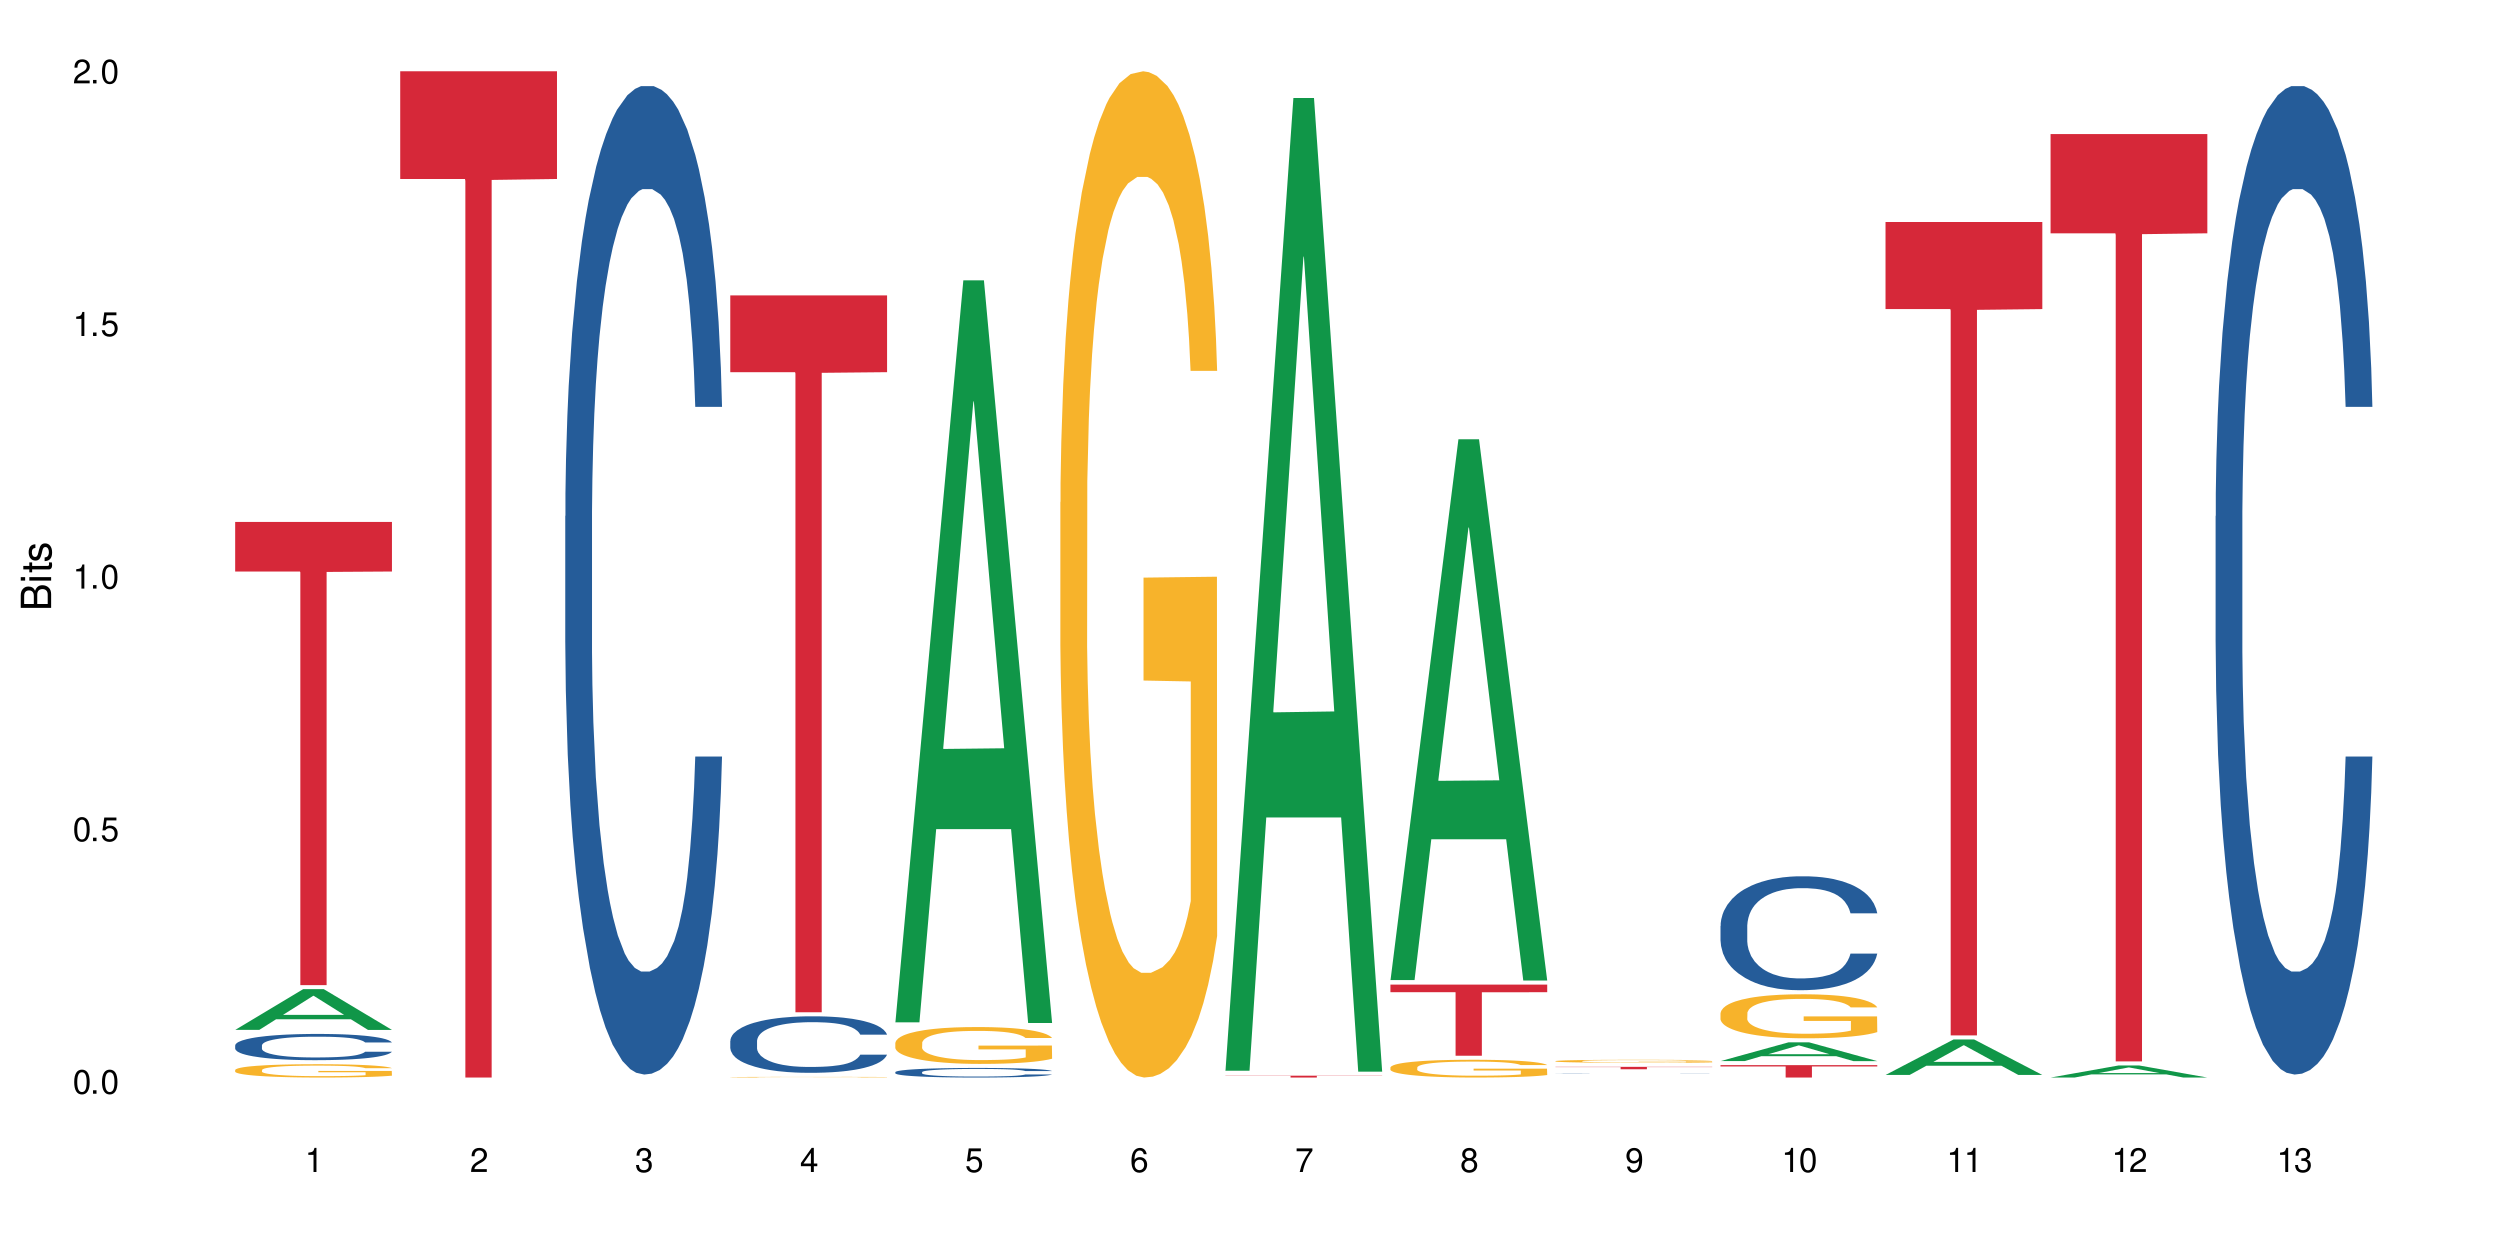
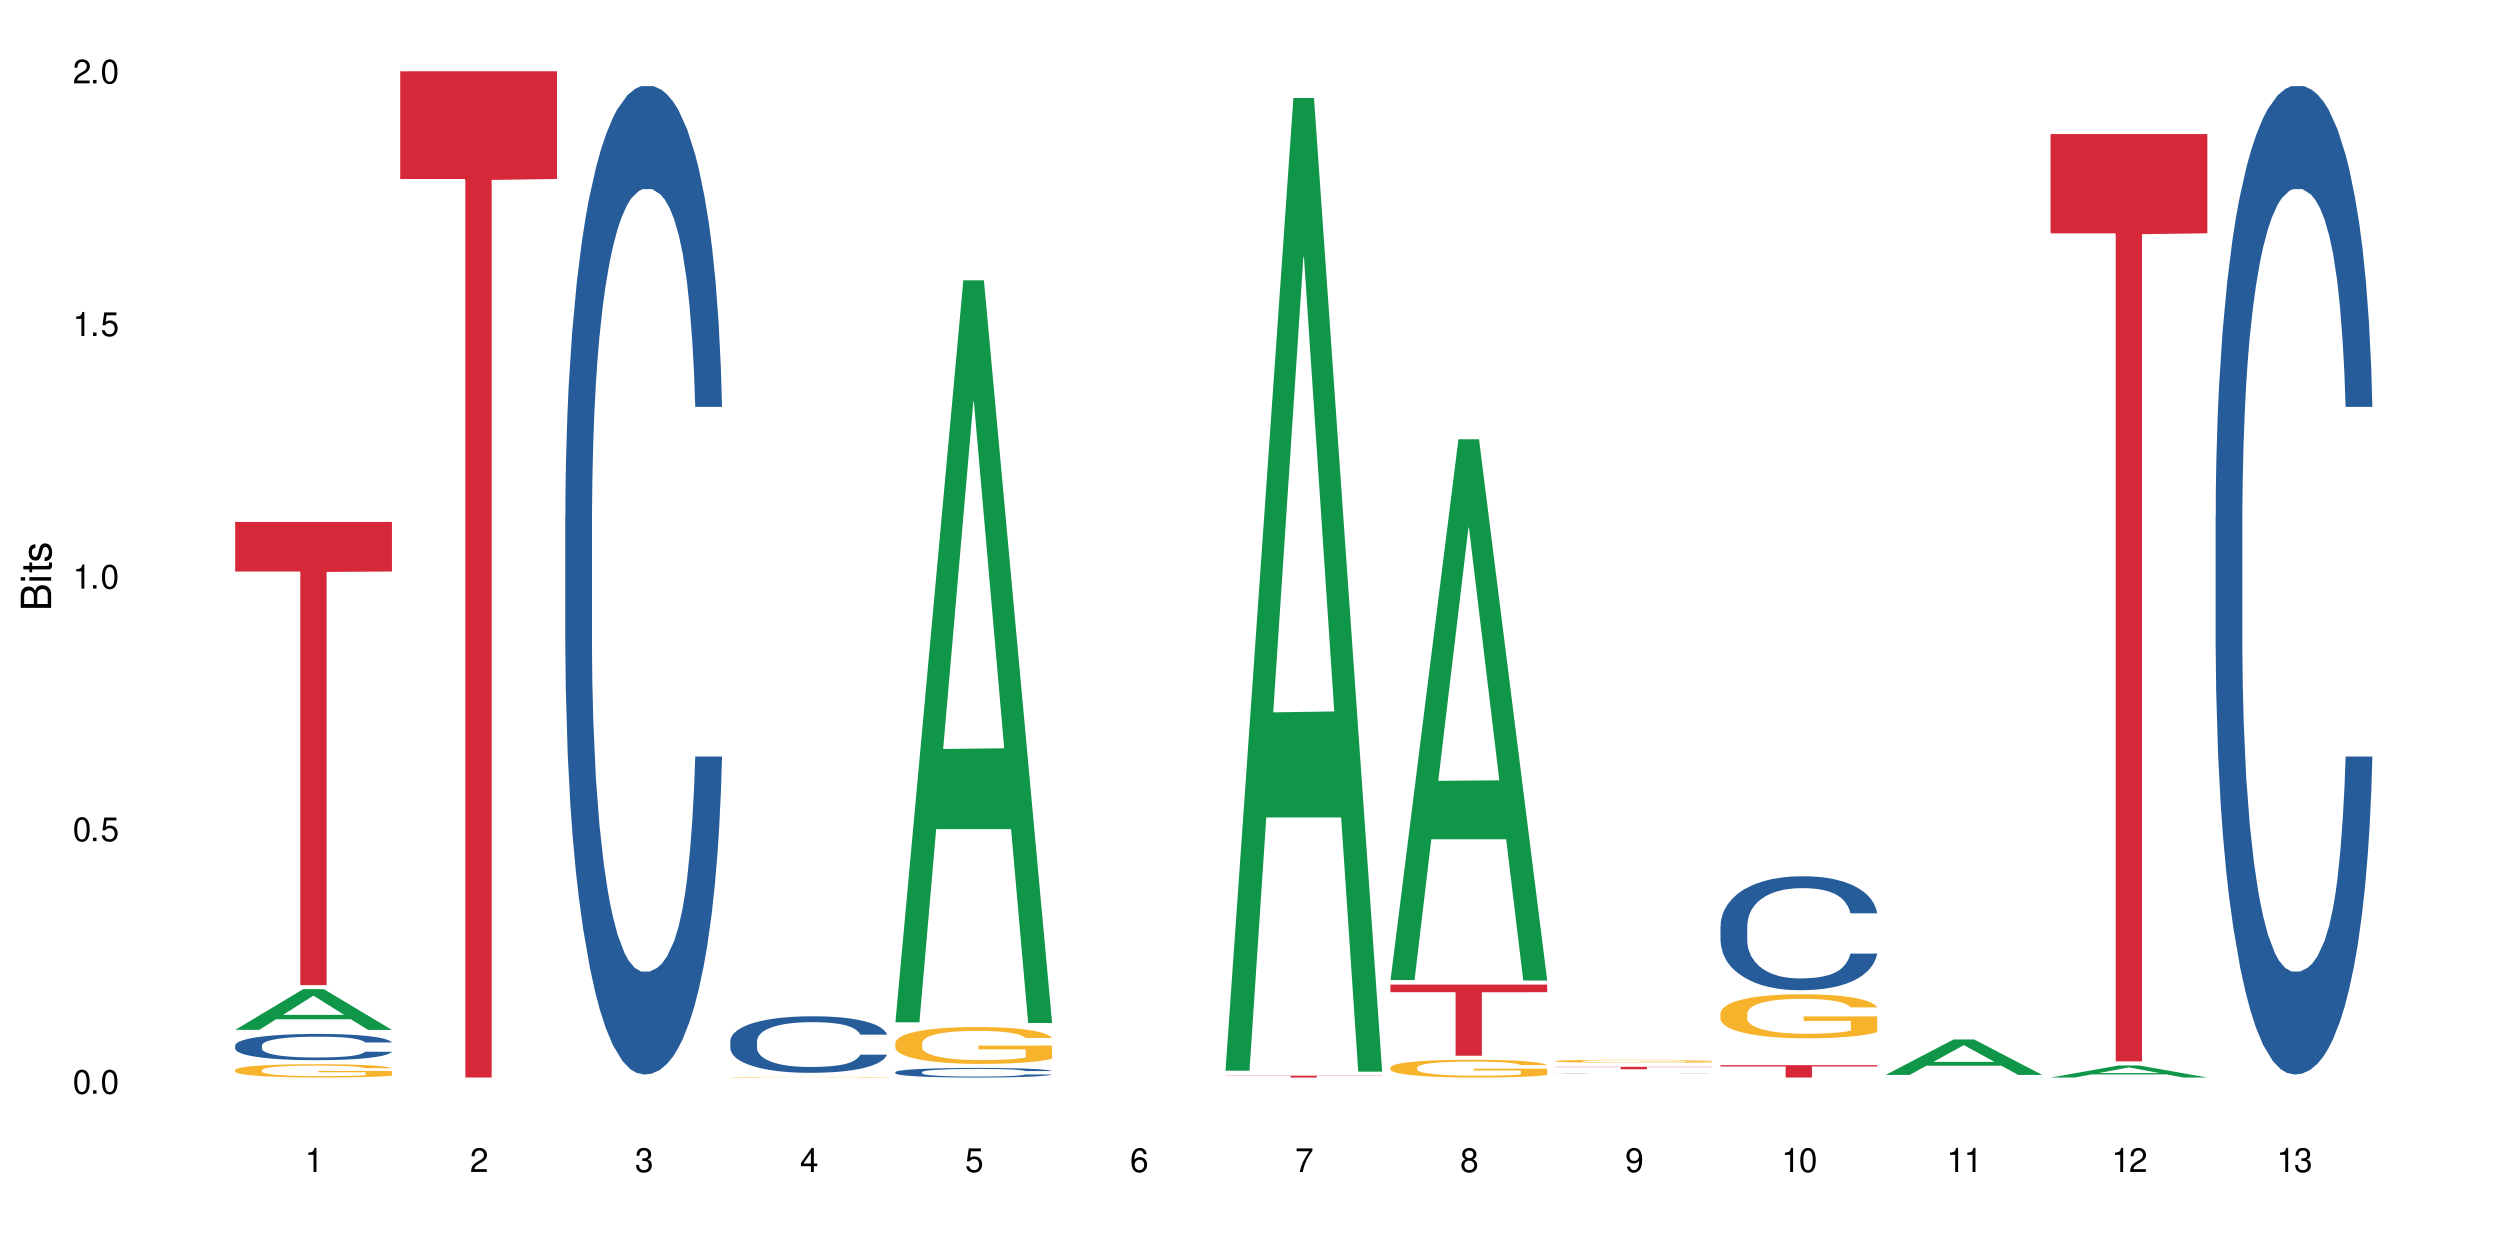
<svg xmlns="http://www.w3.org/2000/svg" xmlns:xlink="http://www.w3.org/1999/xlink" width="720" height="360" viewBox="0 0 720 360">
  <defs>
    <g>
      <g id="glyph-0-0">
</g>
      <g id="glyph-0-1">
        <path d="M 2.641 -6.938 C 2 -6.938 1.422 -6.656 1.078 -6.172 C 0.641 -5.562 0.406 -4.641 0.406 -3.359 C 0.406 -1.016 1.188 0.219 2.641 0.219 C 4.078 0.219 4.859 -1.016 4.859 -3.297 C 4.859 -4.641 4.656 -5.547 4.203 -6.172 C 3.844 -6.656 3.281 -6.938 2.641 -6.938 Z M 2.641 -6.188 C 3.547 -6.188 4 -5.25 4 -3.375 C 4 -1.406 3.562 -0.484 2.625 -0.484 C 1.734 -0.484 1.281 -1.438 1.281 -3.344 C 1.281 -5.25 1.734 -6.188 2.641 -6.188 Z M 2.641 -6.188 " />
      </g>
      <g id="glyph-0-2">
        <path d="M 1.828 -1 L 0.828 -1 L 0.828 0 L 1.828 0 Z M 1.828 -1 " />
      </g>
      <g id="glyph-0-3">
        <path d="M 4.562 -6.797 L 1.062 -6.797 L 0.547 -3.094 L 1.328 -3.094 C 1.719 -3.562 2.047 -3.734 2.578 -3.734 C 3.484 -3.734 4.062 -3.109 4.062 -2.094 C 4.062 -1.125 3.484 -0.531 2.578 -0.531 C 1.828 -0.531 1.375 -0.906 1.188 -1.672 L 0.328 -1.672 C 0.453 -1.109 0.547 -0.844 0.75 -0.594 C 1.125 -0.078 1.828 0.219 2.594 0.219 C 3.969 0.219 4.922 -0.781 4.922 -2.219 C 4.922 -3.562 4.031 -4.484 2.719 -4.484 C 2.25 -4.484 1.859 -4.359 1.469 -4.062 L 1.734 -5.969 L 4.562 -5.969 Z M 4.562 -6.797 " />
      </g>
      <g id="glyph-0-4">
        <path d="M 2.484 -4.938 L 2.484 0 L 3.328 0 L 3.328 -6.938 L 2.766 -6.938 C 2.469 -5.875 2.281 -5.734 0.984 -5.562 L 0.984 -4.938 Z M 2.484 -4.938 " />
      </g>
      <g id="glyph-0-5">
        <path d="M 4.859 -0.828 L 1.281 -0.828 C 1.359 -1.406 1.672 -1.781 2.5 -2.281 L 3.469 -2.828 C 4.406 -3.344 4.906 -4.062 4.906 -4.906 C 4.906 -5.484 4.672 -6.031 4.266 -6.406 C 3.859 -6.766 3.375 -6.938 2.719 -6.938 C 1.859 -6.938 1.219 -6.625 0.844 -6.031 C 0.609 -5.672 0.5 -5.234 0.484 -4.531 L 1.328 -4.531 C 1.359 -5.016 1.406 -5.281 1.531 -5.516 C 1.75 -5.938 2.188 -6.203 2.703 -6.203 C 3.469 -6.203 4.031 -5.641 4.031 -4.891 C 4.031 -4.344 3.719 -3.859 3.125 -3.516 L 2.234 -3 C 0.812 -2.172 0.406 -1.531 0.328 -0.016 L 4.859 -0.016 Z M 4.859 -0.828 " />
      </g>
      <g id="glyph-0-6">
        <path d="M 2.125 -3.188 L 2.578 -3.188 C 3.5 -3.188 3.984 -2.766 3.984 -1.922 C 3.984 -1.062 3.469 -0.531 2.594 -0.531 C 1.656 -0.531 1.203 -1 1.156 -2.016 L 0.312 -2.016 C 0.344 -1.453 0.438 -1.094 0.609 -0.781 C 0.953 -0.109 1.625 0.219 2.547 0.219 C 3.953 0.219 4.859 -0.625 4.859 -1.938 C 4.859 -2.828 4.516 -3.297 3.703 -3.594 C 4.344 -3.844 4.656 -4.328 4.656 -5.031 C 4.656 -6.219 3.875 -6.938 2.578 -6.938 C 1.203 -6.938 0.484 -6.172 0.453 -4.703 L 1.297 -4.703 C 1.312 -5.125 1.344 -5.359 1.453 -5.578 C 1.641 -5.969 2.062 -6.203 2.594 -6.203 C 3.344 -6.203 3.797 -5.75 3.797 -5 C 3.797 -4.516 3.609 -4.219 3.25 -4.047 C 3.016 -3.953 2.703 -3.922 2.125 -3.906 Z M 2.125 -3.188 " />
      </g>
      <g id="glyph-0-7">
        <path d="M 3.141 -1.672 L 3.141 0 L 3.984 0 L 3.984 -1.672 L 4.984 -1.672 L 4.984 -2.438 L 3.984 -2.438 L 3.984 -6.938 L 3.359 -6.938 L 0.266 -2.578 L 0.266 -1.672 Z M 3.141 -2.438 L 1 -2.438 L 3.141 -5.5 Z M 3.141 -2.438 " />
      </g>
      <g id="glyph-0-8">
        <path d="M 4.781 -5.125 C 4.609 -6.266 3.891 -6.938 2.844 -6.938 C 2.094 -6.938 1.422 -6.578 1.031 -5.953 C 0.594 -5.266 0.406 -4.422 0.406 -3.172 C 0.406 -2 0.578 -1.25 0.984 -0.641 C 1.359 -0.078 1.953 0.219 2.703 0.219 C 3.984 0.219 4.922 -0.75 4.922 -2.094 C 4.922 -3.375 4.062 -4.281 2.844 -4.281 C 2.172 -4.281 1.641 -4.031 1.281 -3.516 C 1.281 -5.234 1.828 -6.188 2.797 -6.188 C 3.391 -6.188 3.797 -5.797 3.938 -5.125 Z M 2.734 -3.531 C 3.547 -3.531 4.062 -2.953 4.062 -2.031 C 4.062 -1.156 3.484 -0.531 2.703 -0.531 C 1.922 -0.531 1.328 -1.188 1.328 -2.078 C 1.328 -2.938 1.906 -3.531 2.734 -3.531 Z M 2.734 -3.531 " />
      </g>
      <g id="glyph-0-9">
        <path d="M 4.984 -6.797 L 0.438 -6.797 L 0.438 -5.969 L 4.109 -5.969 C 2.5 -3.656 1.828 -2.234 1.328 0 L 2.219 0 C 2.594 -2.172 3.453 -4.047 4.984 -6.094 Z M 4.984 -6.797 " />
      </g>
      <g id="glyph-0-10">
        <path d="M 3.75 -3.656 C 4.469 -4.094 4.688 -4.438 4.688 -5.078 C 4.688 -6.172 3.844 -6.938 2.641 -6.938 C 1.438 -6.938 0.594 -6.172 0.594 -5.094 C 0.594 -4.438 0.812 -4.094 1.516 -3.656 C 0.734 -3.266 0.359 -2.703 0.359 -1.922 C 0.359 -0.656 1.281 0.219 2.641 0.219 C 3.984 0.219 4.922 -0.656 4.922 -1.922 C 4.922 -2.703 4.531 -3.266 3.75 -3.656 Z M 2.641 -6.188 C 3.359 -6.188 3.812 -5.75 3.812 -5.062 C 3.812 -4.406 3.344 -3.984 2.641 -3.984 C 1.922 -3.984 1.453 -4.406 1.453 -5.078 C 1.453 -5.75 1.922 -6.188 2.641 -6.188 Z M 2.641 -3.266 C 3.484 -3.266 4.062 -2.719 4.062 -1.906 C 4.062 -1.078 3.484 -0.531 2.625 -0.531 C 1.797 -0.531 1.219 -1.094 1.219 -1.906 C 1.219 -2.719 1.781 -3.266 2.641 -3.266 Z M 2.641 -3.266 " />
      </g>
      <g id="glyph-0-11">
        <path d="M 0.516 -1.578 C 0.672 -0.453 1.406 0.219 2.438 0.219 C 3.188 0.219 3.859 -0.141 4.266 -0.766 C 4.688 -1.453 4.891 -2.297 4.891 -3.547 C 4.891 -4.719 4.703 -5.453 4.312 -6.078 C 3.938 -6.641 3.344 -6.938 2.594 -6.938 C 1.297 -6.938 0.359 -5.969 0.359 -4.625 C 0.359 -3.344 1.234 -2.453 2.453 -2.453 C 3.094 -2.453 3.578 -2.672 4.016 -3.203 C 4 -1.484 3.469 -0.531 2.5 -0.531 C 1.906 -0.531 1.484 -0.906 1.359 -1.578 Z M 2.578 -6.203 C 3.375 -6.203 3.969 -5.531 3.969 -4.641 C 3.969 -3.797 3.391 -3.188 2.547 -3.188 C 1.734 -3.188 1.234 -3.766 1.234 -4.688 C 1.234 -5.562 1.797 -6.203 2.578 -6.203 Z M 2.578 -6.203 " />
      </g>
      <g id="glyph-1-0">
</g>
      <g id="glyph-1-1">
        <path d="M 0 -0.953 L 0 -4.891 C 0 -5.719 -0.234 -6.344 -0.734 -6.797 C -1.188 -7.234 -1.812 -7.469 -2.5 -7.469 C -3.547 -7.469 -4.188 -7 -4.625 -5.875 C -4.984 -6.688 -5.625 -7.094 -6.531 -7.094 C -7.172 -7.094 -7.734 -6.859 -8.141 -6.391 C -8.562 -5.922 -8.75 -5.344 -8.75 -4.5 L -8.75 -0.953 Z M -4.984 -2.062 L -7.766 -2.062 L -7.766 -4.219 C -7.766 -4.844 -7.688 -5.203 -7.453 -5.5 C -7.219 -5.812 -6.859 -5.969 -6.375 -5.969 C -5.891 -5.969 -5.531 -5.812 -5.297 -5.5 C -5.062 -5.203 -4.984 -4.844 -4.984 -4.219 Z M -0.984 -2.062 L -4 -2.062 L -4 -4.781 C -4 -5.766 -3.438 -6.359 -2.484 -6.359 C -1.547 -6.359 -0.984 -5.766 -0.984 -4.781 Z M -0.984 -2.062 " />
      </g>
      <g id="glyph-1-2">
        <path d="M -6.281 -1.797 L -6.281 -0.797 L 0 -0.797 L 0 -1.797 Z M -8.75 -1.797 L -8.75 -0.797 L -7.484 -0.797 L -7.484 -1.797 Z M -8.75 -1.797 " />
      </g>
      <g id="glyph-1-3">
        <path d="M -6.281 -3.047 L -6.281 -2.016 L -8.016 -2.016 L -8.016 -1.016 L -6.281 -1.016 L -6.281 -0.172 L -5.469 -0.172 L -5.469 -1.016 L -0.719 -1.016 C -0.078 -1.016 0.281 -1.453 0.281 -2.234 C 0.281 -2.5 0.25 -2.719 0.188 -3.047 L -0.641 -3.047 C -0.609 -2.906 -0.594 -2.766 -0.594 -2.562 C -0.594 -2.141 -0.719 -2.016 -1.156 -2.016 L -5.469 -2.016 L -5.469 -3.047 Z M -6.281 -3.047 " />
      </g>
      <g id="glyph-1-4">
        <path d="M -4.531 -5.25 C -5.766 -5.25 -6.469 -4.422 -6.469 -2.969 C -6.469 -1.516 -5.719 -0.562 -4.547 -0.562 C -3.562 -0.562 -3.094 -1.062 -2.734 -2.562 L -2.516 -3.484 C -2.344 -4.188 -2.094 -4.469 -1.641 -4.469 C -1.047 -4.469 -0.641 -3.875 -0.641 -3 C -0.641 -2.453 -0.797 -2 -1.062 -1.75 C -1.25 -1.594 -1.422 -1.531 -1.875 -1.469 L -1.875 -0.406 C -0.422 -0.453 0.281 -1.266 0.281 -2.922 C 0.281 -4.5 -0.5 -5.516 -1.719 -5.516 C -2.656 -5.516 -3.172 -4.984 -3.469 -3.734 L -3.703 -2.766 C -3.891 -1.953 -4.156 -1.609 -4.594 -1.609 C -5.188 -1.609 -5.547 -2.125 -5.547 -2.938 C -5.547 -3.75 -5.203 -4.172 -4.531 -4.203 Z M -4.531 -5.25 " />
      </g>
    </g>
  </defs>
  <rect x="-72" y="-36" width="864" height="432" fill="rgb(100%, 100%, 100%)" fill-opacity="1" />
  <path fill-rule="nonzero" fill="rgb(6.275%, 58.824%, 28.235%)" fill-opacity="1" d="M 67.73 296.605 L 67.777 296.598 L 87.316 284.875 L 93.25 284.875 L 112.883 296.617 L 105.984 296.617 L 101.066 293.555 L 79.5 293.555 L 74.676 296.605 L 67.73 296.605 L 81.574 292.285 L 99.086 292.273 L 90.355 286.793 L 90.258 286.781 L 90.164 286.816 L 81.527 292.273 L 81.574 292.285 Z M 67.73 296.605 " />
  <path fill-rule="nonzero" fill="rgb(14.51%, 36.078%, 60%)" fill-opacity="1" d="M 67.73 301.066 L 67.785 301.059 L 67.785 300.895 L 67.953 300.633 L 68.336 300.301 L 68.723 300.074 L 69.715 299.664 L 71.09 299.273 L 72.523 298.969 L 73.566 298.789 L 74.504 298.652 L 76.652 298.395 L 78.027 298.266 L 79.516 298.148 L 81.332 298.031 L 82.652 297.961 L 85.629 297.852 L 87.828 297.805 L 89.535 297.781 L 93.227 297.781 L 95.43 297.809 L 97.027 297.844 L 98.789 297.898 L 100.273 297.961 L 102.863 298.113 L 105.176 298.305 L 106.223 298.418 L 107.875 298.633 L 109.141 298.84 L 110.02 299.016 L 111.012 299.273 L 111.895 299.582 L 112.555 299.934 L 112.883 300.23 L 105.176 300.23 L 104.789 299.957 L 104.348 299.742 L 103.523 299.457 L 102.699 299.258 L 101.543 299.059 L 100.496 298.926 L 99.062 298.797 L 97.797 298.715 L 96.477 298.652 L 95.207 298.609 L 92.785 298.57 L 89.977 298.57 L 88.93 298.582 L 86.785 298.637 L 85.629 298.688 L 83.977 298.781 L 82.82 298.871 L 81.441 299.012 L 80.508 299.129 L 79.352 299.309 L 78.523 299.465 L 77.586 299.695 L 77.035 299.867 L 76.543 300.059 L 76.102 300.285 L 75.77 300.527 L 75.551 300.785 L 75.441 301.031 L 75.441 302.102 L 75.551 302.352 L 75.824 302.641 L 76.543 303.062 L 77.586 303.426 L 78.801 303.715 L 79.957 303.922 L 80.617 304.02 L 81.496 304.129 L 82.875 304.27 L 84.855 304.406 L 86.012 304.461 L 87.773 304.516 L 89.594 304.543 L 92.016 304.543 L 94.164 304.516 L 95.594 304.48 L 97.082 304.426 L 99.117 304.309 L 100.383 304.199 L 101.484 304.066 L 102.312 303.938 L 102.863 303.828 L 103.688 303.613 L 104.348 303.379 L 104.844 303.137 L 105.176 302.902 L 112.883 302.902 L 112.555 303.18 L 112.059 303.445 L 111.562 303.648 L 110.793 303.891 L 109.91 304.102 L 108.645 304.344 L 107.598 304.504 L 106.223 304.676 L 104.957 304.805 L 103.578 304.922 L 101.543 305.062 L 100.219 305.129 L 98.789 305.191 L 97.082 305.246 L 94.934 305.297 L 92.621 305.324 L 90.473 305.332 L 88.16 305.316 L 86.453 305.289 L 84.195 305.227 L 81.387 305.102 L 79.352 304.973 L 77.754 304.84 L 76.375 304.703 L 74.836 304.516 L 72.852 304.215 L 71.641 303.977 L 70.816 303.785 L 69.879 303.516 L 69.219 303.273 L 68.445 302.887 L 67.895 302.398 L 67.73 302.02 Z M 67.73 301.066 " />
  <path fill-rule="nonzero" fill="rgb(96.863%, 70.196%, 16.863%)" fill-opacity="1" d="M 67.73 308.137 L 67.785 308.137 L 67.785 308.066 L 68.008 307.906 L 68.559 307.691 L 69.273 307.512 L 70.043 307.371 L 70.539 307.297 L 71.367 307.191 L 72.082 307.113 L 73.898 306.957 L 76.211 306.809 L 77.477 306.746 L 78.91 306.688 L 80.945 306.621 L 81.883 306.598 L 84.746 306.539 L 87.996 306.504 L 91.574 306.496 L 93.227 306.5 L 95.484 306.512 L 98.566 306.551 L 100.328 306.586 L 101.707 306.621 L 103.137 306.668 L 104.898 306.738 L 106.551 306.82 L 107.875 306.906 L 109.195 307.012 L 110.297 307.121 L 111.234 307.246 L 112.059 307.391 L 112.555 307.516 L 112.883 307.637 L 105.23 307.637 L 104.789 307.516 L 104.293 307.422 L 103.469 307.305 L 102.641 307.219 L 101.816 307.152 L 100.273 307.062 L 98.953 307.008 L 97.301 306.957 L 95.703 306.926 L 93.887 306.906 L 92.785 306.898 L 89.867 306.898 L 87.223 306.922 L 85.684 306.949 L 84.582 306.977 L 83.039 307.031 L 82.102 307.074 L 81.551 307.102 L 79.902 307.211 L 78.801 307.309 L 78.195 307.375 L 77.422 307.48 L 76.871 307.574 L 76.266 307.715 L 75.938 307.82 L 75.496 308.059 L 75.441 308.688 L 75.605 308.82 L 75.938 308.965 L 76.375 309.09 L 77.035 309.227 L 77.699 309.328 L 78.855 309.465 L 79.844 309.555 L 80.617 309.613 L 82.102 309.707 L 82.707 309.738 L 84.141 309.805 L 85.629 309.852 L 87.445 309.895 L 88.82 309.914 L 91.023 309.934 L 93.832 309.934 L 97.137 309.91 L 99.227 309.883 L 100.66 309.855 L 101.598 309.832 L 102.754 309.793 L 103.578 309.758 L 104.348 309.719 L 105.285 309.66 L 105.285 308.82 L 91.684 308.82 L 91.684 308.426 L 112.828 308.422 L 112.883 309.793 L 111.727 309.887 L 110.297 309.977 L 108.918 310.047 L 107.488 310.109 L 105.449 310.176 L 103.797 310.215 L 101.266 310.266 L 98.953 310.297 L 96.531 310.32 L 94.383 310.328 L 91.852 310.332 L 89.594 310.324 L 87.168 310.305 L 85.242 310.277 L 83.48 310.242 L 81.719 310.195 L 79.516 310.121 L 78.082 310.062 L 76.598 309.988 L 75.109 309.902 L 73.789 309.809 L 72.906 309.734 L 72.027 309.648 L 71.09 309.543 L 70.207 309.426 L 69.547 309.316 L 68.941 309.195 L 68.5 309.078 L 68.062 308.922 L 67.84 308.793 L 67.73 308.684 Z M 67.73 308.137 " />
  <path fill-rule="nonzero" fill="rgb(83.922%, 15.686%, 22.353%)" fill-opacity="1" d="M 67.73 150.316 L 112.883 150.316 L 112.883 164.594 L 94.066 164.719 L 94.066 283.711 L 86.496 283.711 L 86.496 164.844 L 86.387 164.594 L 67.73 164.594 Z M 67.73 150.316 " />
  <path fill-rule="nonzero" fill="rgb(83.922%, 15.686%, 22.353%)" fill-opacity="1" d="M 115.262 20.527 L 160.414 20.527 L 160.414 51.547 L 141.598 51.82 L 141.598 310.332 L 134.023 310.332 L 134.023 52.094 L 133.914 51.547 L 115.262 51.547 Z M 115.262 20.527 " />
  <path fill-rule="nonzero" fill="rgb(14.51%, 36.078%, 60%)" fill-opacity="1" d="M 162.793 148.668 L 162.848 148.406 L 162.848 142.164 L 163.012 132.277 L 163.398 119.785 L 163.781 111.199 L 164.773 95.848 L 166.148 81.016 L 167.582 69.566 L 168.629 62.801 L 169.562 57.598 L 171.711 47.969 L 173.09 43.027 L 174.574 38.602 L 176.391 34.18 L 177.715 31.578 L 180.688 27.414 L 182.891 25.594 L 184.598 24.812 L 188.285 24.812 L 190.488 25.852 L 192.086 27.156 L 193.848 29.234 L 195.336 31.578 L 197.922 37.301 L 200.234 44.59 L 201.281 48.75 L 202.934 56.816 L 204.199 64.625 L 205.082 71.387 L 206.074 81.016 L 206.953 92.727 L 207.613 105.996 L 207.945 117.184 L 200.234 117.184 L 199.852 106.777 L 199.41 98.711 L 198.582 88.043 L 197.758 80.496 L 196.602 72.949 L 195.555 68.008 L 194.125 63.062 L 192.855 59.941 L 191.535 57.598 L 190.27 56.035 L 187.848 54.477 L 185.039 54.477 L 183.992 54.996 L 181.844 57.078 L 180.688 58.898 L 179.035 62.543 L 177.879 65.926 L 176.504 71.129 L 175.566 75.551 L 174.41 82.316 L 173.586 88.301 L 172.648 96.887 L 172.098 103.395 L 171.602 110.68 L 171.16 119.266 L 170.832 128.371 L 170.609 138 L 170.5 147.367 L 170.5 187.699 L 170.609 197.066 L 170.887 207.992 L 171.602 223.867 L 172.648 237.656 L 173.859 248.586 L 175.016 256.391 L 175.676 260.035 L 176.559 264.199 L 177.934 269.402 L 179.918 274.605 L 181.074 276.688 L 182.836 278.77 L 184.652 279.809 L 187.074 279.809 L 189.223 278.77 L 190.656 277.469 L 192.141 275.387 L 194.18 270.961 L 195.445 266.801 L 196.547 261.855 L 197.371 256.91 L 197.922 252.75 L 198.75 244.684 L 199.41 235.836 L 199.906 226.73 L 200.234 217.883 L 207.945 217.883 L 207.613 228.289 L 207.117 238.438 L 206.625 245.984 L 205.852 255.09 L 204.973 263.156 L 203.703 272.262 L 202.66 278.25 L 201.281 284.754 L 200.016 289.695 L 198.641 294.121 L 196.602 299.324 L 195.281 301.926 L 193.848 304.27 L 192.141 306.352 L 189.992 308.172 L 187.68 309.211 L 185.535 309.473 L 183.219 308.953 L 181.512 307.91 L 179.254 305.57 L 176.449 300.887 L 174.41 295.941 L 172.812 291 L 171.438 285.793 L 169.895 278.77 L 167.914 267.32 L 166.699 258.473 L 165.875 251.188 L 164.938 241.039 L 164.277 231.934 L 163.508 217.359 L 162.957 198.887 L 162.793 184.574 Z M 162.793 148.668 " />
  <path fill-rule="nonzero" fill="rgb(14.51%, 36.078%, 60%)" fill-opacity="1" d="M 210.32 299.781 L 210.375 299.77 L 210.375 299.41 L 210.543 298.848 L 210.926 298.133 L 211.312 297.641 L 212.305 296.766 L 213.68 295.918 L 215.113 295.262 L 216.16 294.875 L 217.094 294.578 L 219.242 294.027 L 220.617 293.746 L 222.105 293.492 L 223.922 293.238 L 225.246 293.09 L 228.219 292.852 L 230.422 292.75 L 232.129 292.703 L 235.816 292.703 L 238.02 292.762 L 239.617 292.84 L 241.379 292.957 L 242.863 293.09 L 245.453 293.418 L 247.766 293.836 L 248.812 294.074 L 250.465 294.535 L 251.73 294.98 L 252.613 295.367 L 253.602 295.918 L 254.484 296.586 L 255.145 297.344 L 255.477 297.984 L 247.766 297.984 L 247.379 297.391 L 246.941 296.926 L 246.113 296.316 L 245.289 295.887 L 244.133 295.457 L 243.086 295.172 L 241.652 294.891 L 240.387 294.711 L 239.066 294.578 L 237.801 294.488 L 235.375 294.398 L 232.566 294.398 L 231.523 294.43 L 229.375 294.547 L 228.219 294.652 L 226.566 294.859 L 225.41 295.055 L 224.031 295.352 L 223.098 295.605 L 221.941 295.992 L 221.113 296.332 L 220.18 296.824 L 219.629 297.195 L 219.133 297.613 L 218.691 298.102 L 218.359 298.625 L 218.141 299.172 L 218.031 299.707 L 218.031 302.016 L 218.141 302.551 L 218.418 303.176 L 219.133 304.082 L 220.18 304.871 L 221.391 305.492 L 222.547 305.941 L 223.207 306.148 L 224.086 306.387 L 225.465 306.684 L 227.445 306.98 L 228.602 307.102 L 230.367 307.219 L 232.184 307.277 L 234.605 307.277 L 236.754 307.219 L 238.184 307.145 L 239.672 307.027 L 241.707 306.773 L 242.977 306.535 L 244.078 306.254 L 244.902 305.969 L 245.453 305.73 L 246.277 305.27 L 246.941 304.766 L 247.438 304.246 L 247.766 303.738 L 255.477 303.738 L 255.145 304.332 L 254.648 304.914 L 254.152 305.344 L 253.383 305.867 L 252.5 306.328 L 251.234 306.848 L 250.188 307.188 L 248.812 307.562 L 247.547 307.844 L 246.168 308.098 L 244.133 308.395 L 242.809 308.543 L 241.379 308.676 L 239.672 308.797 L 237.523 308.898 L 235.211 308.961 L 233.062 308.973 L 230.75 308.945 L 229.043 308.883 L 226.785 308.75 L 223.977 308.484 L 221.941 308.199 L 220.344 307.918 L 218.965 307.621 L 217.426 307.219 L 215.441 306.566 L 214.23 306.059 L 213.406 305.645 L 212.469 305.062 L 211.809 304.543 L 211.039 303.711 L 210.488 302.652 L 210.32 301.836 Z M 210.32 299.781 " />
  <path fill-rule="nonzero" fill="rgb(96.863%, 70.196%, 16.863%)" fill-opacity="1" d="M 210.32 310.223 L 210.375 310.223 L 210.375 310.219 L 210.598 310.211 L 211.148 310.199 L 211.863 310.188 L 212.633 310.184 L 213.129 310.18 L 213.957 310.172 L 214.672 310.168 L 216.488 310.16 L 218.801 310.152 L 220.066 310.152 L 221.5 310.148 L 223.539 310.145 L 224.473 310.145 L 227.336 310.141 L 230.586 310.137 L 235.816 310.137 L 238.074 310.141 L 242.922 310.141 L 244.297 310.145 L 245.73 310.148 L 247.492 310.148 L 249.145 310.156 L 251.785 310.164 L 252.887 310.168 L 253.824 310.176 L 254.648 310.184 L 255.145 310.191 L 255.477 310.195 L 247.82 310.195 L 247.379 310.191 L 246.887 310.184 L 246.059 310.18 L 245.234 310.176 L 244.406 310.172 L 242.863 310.168 L 241.543 310.164 L 239.891 310.16 L 228.273 310.16 L 227.172 310.164 L 225.629 310.164 L 224.695 310.168 L 224.145 310.168 L 222.492 310.176 L 221.391 310.18 L 220.785 310.184 L 220.012 310.188 L 219.461 310.191 L 218.855 310.199 L 218.527 310.203 L 218.086 310.219 L 218.031 310.25 L 218.195 310.254 L 218.527 310.262 L 218.965 310.27 L 219.629 310.277 L 220.289 310.281 L 221.445 310.289 L 222.438 310.293 L 223.207 310.297 L 224.695 310.301 L 225.301 310.301 L 226.73 310.305 L 228.219 310.309 L 230.035 310.309 L 231.41 310.312 L 239.727 310.312 L 241.82 310.309 L 244.188 310.309 L 245.344 310.305 L 246.168 310.305 L 246.941 310.301 L 247.875 310.297 L 247.875 310.254 L 234.273 310.254 L 234.273 310.234 L 255.422 310.234 L 255.477 310.305 L 254.32 310.309 L 252.887 310.316 L 251.512 310.316 L 250.078 310.32 L 248.043 310.324 L 246.391 310.328 L 243.855 310.328 L 241.543 310.332 L 229.758 310.332 L 227.832 310.328 L 226.07 310.328 L 224.309 310.324 L 222.105 310.32 L 220.672 310.32 L 219.188 310.316 L 217.699 310.312 L 216.379 310.305 L 215.496 310.301 L 214.617 310.297 L 213.68 310.293 L 212.801 310.285 L 212.137 310.281 L 211.531 310.273 L 211.094 310.27 L 210.652 310.262 L 210.43 310.254 L 210.32 310.25 Z M 210.32 310.223 " />
-   <path fill-rule="nonzero" fill="rgb(83.922%, 15.686%, 22.353%)" fill-opacity="1" d="M 210.32 85.082 L 255.477 85.082 L 255.477 107.184 L 236.656 107.375 L 236.656 291.539 L 229.086 291.539 L 229.086 107.57 L 228.977 107.184 L 210.32 107.184 Z M 210.32 85.082 " />
  <path fill-rule="nonzero" fill="rgb(6.275%, 58.824%, 28.235%)" fill-opacity="1" d="M 257.852 294.426 L 257.898 294.223 L 277.438 80.742 L 283.371 80.742 L 303.004 294.625 L 296.105 294.625 L 291.188 238.793 L 269.621 238.793 L 264.797 294.426 L 257.852 294.426 L 271.695 215.699 L 289.207 215.5 L 280.477 115.688 L 280.379 115.484 L 280.285 116.086 L 271.648 215.5 L 271.695 215.699 Z M 257.852 294.426 " />
  <path fill-rule="nonzero" fill="rgb(14.51%, 36.078%, 60%)" fill-opacity="1" d="M 257.852 308.773 L 257.906 308.77 L 257.906 308.707 L 258.07 308.613 L 258.457 308.492 L 258.844 308.406 L 259.832 308.258 L 261.211 308.113 L 262.641 308.004 L 263.688 307.938 L 264.625 307.887 L 266.773 307.793 L 268.148 307.746 L 269.637 307.703 L 271.453 307.66 L 272.773 307.637 L 275.746 307.594 L 277.949 307.578 L 279.656 307.57 L 283.348 307.57 L 285.551 307.578 L 287.145 307.594 L 288.91 307.613 L 290.395 307.637 L 292.984 307.691 L 295.297 307.762 L 296.344 307.801 L 297.996 307.879 L 299.262 307.957 L 300.141 308.023 L 301.133 308.113 L 302.016 308.23 L 302.676 308.359 L 303.004 308.465 L 295.297 308.465 L 294.91 308.363 L 294.469 308.285 L 293.645 308.184 L 292.816 308.109 L 291.66 308.035 L 290.617 307.988 L 289.184 307.941 L 287.918 307.91 L 286.598 307.887 L 285.328 307.871 L 282.906 307.859 L 280.098 307.859 L 279.051 307.863 L 276.902 307.883 L 275.746 307.902 L 274.098 307.938 L 272.941 307.969 L 271.562 308.02 L 270.625 308.062 L 269.469 308.129 L 268.645 308.188 L 267.707 308.27 L 267.156 308.332 L 266.66 308.402 L 266.223 308.484 L 265.891 308.574 L 265.672 308.668 L 265.562 308.758 L 265.562 309.152 L 265.672 309.242 L 265.945 309.348 L 266.66 309.5 L 267.707 309.637 L 268.918 309.742 L 270.074 309.816 L 270.738 309.852 L 271.617 309.895 L 272.996 309.945 L 274.977 309.992 L 276.133 310.016 L 277.895 310.035 L 279.711 310.043 L 282.137 310.043 L 284.281 310.035 L 285.715 310.023 L 287.203 310 L 289.238 309.957 L 290.504 309.918 L 291.605 309.871 L 292.434 309.824 L 292.984 309.781 L 293.809 309.703 L 294.469 309.617 L 294.965 309.531 L 295.297 309.445 L 303.004 309.445 L 302.676 309.543 L 302.18 309.645 L 301.684 309.715 L 300.914 309.805 L 300.031 309.883 L 298.766 309.973 L 297.719 310.031 L 296.344 310.094 L 295.074 310.141 L 293.699 310.184 L 291.66 310.234 L 290.34 310.258 L 288.91 310.281 L 287.203 310.301 L 285.055 310.32 L 282.742 310.328 L 280.594 310.332 L 278.281 310.328 L 276.574 310.316 L 274.316 310.293 L 271.508 310.25 L 269.469 310.199 L 267.875 310.152 L 266.496 310.102 L 264.953 310.035 L 262.973 309.922 L 261.762 309.836 L 260.934 309.766 L 260 309.668 L 259.34 309.578 L 258.566 309.438 L 258.016 309.258 L 257.852 309.121 Z M 257.852 308.773 " />
  <path fill-rule="nonzero" fill="rgb(96.863%, 70.196%, 16.863%)" fill-opacity="1" d="M 257.852 300.336 L 257.906 300.328 L 257.906 300.133 L 258.125 299.695 L 258.676 299.094 L 259.395 298.602 L 260.164 298.215 L 260.66 298.008 L 261.484 297.719 L 262.203 297.504 L 264.02 297.07 L 266.332 296.66 L 267.598 296.488 L 269.031 296.324 L 271.066 296.137 L 272.004 296.07 L 274.867 295.914 L 278.117 295.82 L 281.695 295.789 L 283.348 295.801 L 285.605 295.836 L 288.688 295.945 L 290.449 296.043 L 291.828 296.137 L 293.258 296.266 L 295.02 296.457 L 296.672 296.691 L 297.996 296.922 L 299.316 297.215 L 300.418 297.523 L 301.352 297.863 L 302.18 298.27 L 302.676 298.609 L 303.004 298.949 L 295.352 298.949 L 294.91 298.609 L 294.414 298.348 L 293.59 298.027 L 292.762 297.797 L 291.938 297.613 L 290.395 297.359 L 289.074 297.203 L 287.422 297.07 L 285.824 296.98 L 284.008 296.922 L 282.906 296.902 L 279.988 296.902 L 277.344 296.973 L 275.805 297.051 L 274.703 297.129 L 273.16 297.273 L 272.223 297.391 L 271.672 297.465 L 270.02 297.766 L 268.918 298.039 L 268.312 298.223 L 267.543 298.516 L 266.992 298.777 L 266.387 299.164 L 266.055 299.453 L 265.617 300.113 L 265.562 301.859 L 265.727 302.227 L 266.055 302.625 L 266.496 302.973 L 267.156 303.344 L 267.82 303.625 L 268.977 304 L 269.965 304.254 L 270.738 304.418 L 272.223 304.68 L 272.828 304.766 L 274.262 304.941 L 275.746 305.078 L 277.566 305.195 L 278.941 305.25 L 281.145 305.301 L 283.953 305.301 L 287.258 305.242 L 289.348 305.164 L 290.781 305.086 L 291.719 305.02 L 292.875 304.914 L 293.699 304.816 L 294.469 304.711 L 295.406 304.543 L 295.406 302.227 L 281.805 302.219 L 281.805 301.133 L 302.949 301.121 L 303.004 304.914 L 301.848 305.176 L 300.418 305.426 L 299.039 305.621 L 297.609 305.785 L 295.57 305.969 L 293.918 306.086 L 291.387 306.223 L 289.074 306.309 L 286.652 306.367 L 284.504 306.395 L 281.969 306.406 L 279.711 306.387 L 277.289 306.328 L 275.363 306.25 L 273.602 306.152 L 271.84 306.027 L 269.637 305.824 L 268.203 305.66 L 266.719 305.457 L 265.23 305.215 L 263.91 304.953 L 263.027 304.746 L 262.148 304.516 L 261.211 304.223 L 260.328 303.895 L 259.668 303.594 L 259.062 303.254 L 258.621 302.934 L 258.184 302.5 L 257.961 302.148 L 257.852 301.848 Z M 257.852 300.336 " />
-   <path fill-rule="nonzero" fill="rgb(96.863%, 70.196%, 16.863%)" fill-opacity="1" d="M 305.383 144.652 L 305.438 144.387 L 305.438 139.094 L 305.656 127.184 L 306.207 110.777 L 306.922 97.277 L 307.695 86.691 L 308.191 81.133 L 309.016 73.195 L 309.73 67.371 L 311.551 55.461 L 313.863 44.348 L 315.129 39.582 L 316.559 35.082 L 318.598 30.055 L 319.535 28.203 L 322.398 23.965 L 325.645 21.32 L 329.227 20.527 L 330.879 20.789 L 333.137 21.848 L 336.219 24.762 L 337.98 27.406 L 339.355 30.055 L 340.789 33.496 L 342.551 38.789 L 344.203 45.141 L 345.523 51.492 L 346.848 59.43 L 347.949 67.902 L 348.883 77.164 L 349.711 88.281 L 350.203 97.543 L 350.535 106.805 L 342.883 106.805 L 342.441 97.543 L 341.945 90.398 L 341.121 81.664 L 340.293 75.312 L 339.469 70.281 L 337.926 63.402 L 336.605 59.168 L 334.953 55.461 L 333.355 53.078 L 331.539 51.492 L 330.438 50.961 L 327.52 50.961 L 324.875 52.816 L 323.332 54.934 L 322.23 57.051 L 320.691 61.02 L 319.754 64.195 L 319.203 66.312 L 317.551 74.516 L 316.449 81.93 L 315.844 86.957 L 315.074 94.898 L 314.523 102.043 L 313.918 112.629 L 313.586 120.57 L 313.145 138.566 L 313.09 186.207 L 313.258 196.262 L 313.586 207.113 L 314.027 216.641 L 314.688 226.699 L 315.348 234.375 L 316.504 244.695 L 317.496 251.578 L 318.266 256.078 L 319.754 263.223 L 320.359 265.605 L 321.793 270.367 L 323.277 274.074 L 325.094 277.25 L 326.473 278.836 L 328.676 280.16 L 331.484 280.16 L 334.785 278.574 L 336.879 276.457 L 338.312 274.34 L 339.246 272.484 L 340.402 269.574 L 341.23 266.926 L 342 264.016 L 342.938 259.516 L 342.938 196.262 L 329.336 195.996 L 329.336 166.355 L 350.48 166.09 L 350.535 269.574 L 349.379 276.719 L 347.949 283.602 L 346.57 288.895 L 345.141 293.395 L 343.102 298.422 L 341.449 301.598 L 338.918 305.305 L 336.605 307.688 L 334.18 309.273 L 332.035 310.066 L 329.5 310.332 L 327.242 309.805 L 324.82 308.215 L 322.895 306.098 L 321.129 303.453 L 319.367 300.012 L 317.164 294.453 L 315.734 289.953 L 314.246 284.395 L 312.762 277.777 L 311.438 270.633 L 310.559 265.074 L 309.676 258.723 L 308.742 250.781 L 307.859 241.785 L 307.199 233.578 L 306.594 224.316 L 306.152 215.582 L 305.711 203.672 L 305.492 194.145 L 305.383 185.941 Z M 305.383 144.652 " />
  <path fill-rule="nonzero" fill="rgb(6.275%, 58.824%, 28.235%)" fill-opacity="1" d="M 352.91 308.371 L 352.961 308.105 L 372.496 28.223 L 378.43 28.223 L 398.066 308.633 L 391.168 308.633 L 386.246 235.438 L 364.684 235.438 L 359.859 308.371 L 352.91 308.371 L 366.758 205.156 L 384.27 204.895 L 375.535 74.039 L 375.441 73.773 L 375.344 74.562 L 366.707 204.895 L 366.758 205.156 Z M 352.91 308.371 " />
  <path fill-rule="nonzero" fill="rgb(83.922%, 15.686%, 22.353%)" fill-opacity="1" d="M 352.91 309.797 L 398.066 309.797 L 398.066 309.855 L 379.246 309.855 L 379.246 310.332 L 371.676 310.332 L 371.676 309.855 L 352.91 309.855 Z M 352.91 309.797 " />
  <path fill-rule="nonzero" fill="rgb(6.275%, 58.824%, 28.235%)" fill-opacity="1" d="M 400.441 282.254 L 400.492 282.109 L 420.027 126.516 L 425.961 126.516 L 445.598 282.402 L 438.699 282.402 L 433.777 241.711 L 412.215 241.711 L 407.391 282.254 L 400.441 282.254 L 414.289 224.879 L 431.801 224.73 L 423.066 151.984 L 422.973 151.84 L 422.875 152.277 L 414.238 224.73 L 414.289 224.879 Z M 400.441 282.254 " />
  <path fill-rule="nonzero" fill="rgb(96.863%, 70.196%, 16.863%)" fill-opacity="1" d="M 400.441 307.402 L 400.496 307.398 L 400.496 307.305 L 400.719 307.094 L 401.27 306.805 L 401.984 306.562 L 402.754 306.379 L 403.25 306.277 L 404.078 306.137 L 404.793 306.035 L 406.609 305.824 L 408.922 305.629 L 410.188 305.543 L 411.621 305.465 L 413.656 305.375 L 414.594 305.344 L 417.457 305.27 L 420.707 305.223 L 424.285 305.207 L 425.938 305.211 L 428.195 305.23 L 431.277 305.281 L 433.039 305.328 L 434.418 305.375 L 435.848 305.438 L 437.609 305.531 L 439.262 305.641 L 440.586 305.754 L 441.906 305.895 L 443.008 306.043 L 443.945 306.207 L 444.77 306.406 L 445.266 306.57 L 445.598 306.734 L 437.941 306.734 L 437.5 306.57 L 437.004 306.441 L 436.18 306.289 L 435.355 306.176 L 434.527 306.086 L 432.984 305.965 L 431.664 305.891 L 430.012 305.824 L 428.414 305.781 L 426.598 305.754 L 425.496 305.746 L 422.578 305.746 L 419.934 305.777 L 418.395 305.816 L 417.293 305.852 L 415.75 305.922 L 414.812 305.98 L 414.262 306.016 L 412.613 306.16 L 411.512 306.293 L 410.906 306.383 L 410.133 306.523 L 409.582 306.648 L 408.977 306.836 L 408.648 306.977 L 408.207 307.293 L 408.152 308.137 L 408.316 308.316 L 408.648 308.508 L 409.086 308.676 L 409.75 308.852 L 410.41 308.988 L 411.566 309.172 L 412.555 309.293 L 413.328 309.371 L 414.812 309.5 L 415.422 309.543 L 416.852 309.625 L 418.34 309.691 L 420.156 309.746 L 421.531 309.777 L 423.734 309.801 L 426.543 309.801 L 429.848 309.77 L 431.941 309.734 L 433.371 309.695 L 434.309 309.664 L 435.465 309.613 L 436.289 309.566 L 437.062 309.512 L 437.996 309.434 L 437.996 308.316 L 424.395 308.309 L 424.395 307.785 L 445.539 307.781 L 445.598 309.613 L 444.438 309.738 L 443.008 309.859 L 441.633 309.953 L 440.199 310.031 L 438.16 310.121 L 436.512 310.18 L 433.977 310.242 L 431.664 310.285 L 429.242 310.312 L 427.094 310.328 L 424.562 310.332 L 422.305 310.324 L 419.879 310.297 L 417.953 310.258 L 416.191 310.211 L 414.43 310.148 L 412.227 310.051 L 410.793 309.973 L 409.309 309.875 L 407.82 309.758 L 406.5 309.629 L 405.617 309.531 L 404.738 309.418 L 403.801 309.277 L 402.922 309.121 L 402.258 308.977 L 401.652 308.812 L 401.215 308.656 L 400.773 308.445 L 400.551 308.277 L 400.441 308.133 Z M 400.441 307.402 " />
  <path fill-rule="nonzero" fill="rgb(83.922%, 15.686%, 22.353%)" fill-opacity="1" d="M 400.441 283.562 L 445.598 283.562 L 445.598 285.758 L 426.777 285.777 L 426.777 304.043 L 419.207 304.043 L 419.207 285.793 L 419.098 285.758 L 400.441 285.758 Z M 400.441 283.562 " />
  <path fill-rule="nonzero" fill="rgb(14.51%, 36.078%, 60%)" fill-opacity="1" d="M 447.973 309.145 L 448.027 309.145 L 448.027 309.141 L 448.191 309.141 L 448.965 309.133 L 449.953 309.129 L 451.332 309.125 L 452.762 309.125 L 453.809 309.121 L 454.746 309.121 L 456.895 309.117 L 459.758 309.117 L 461.574 309.113 L 480.516 309.113 L 483.105 309.117 L 486.465 309.117 L 488.113 309.121 L 489.383 309.121 L 490.262 309.125 L 491.254 309.125 L 492.137 309.129 L 492.797 309.133 L 493.125 309.137 L 485.418 309.137 L 485.031 309.133 L 484.59 309.133 L 483.766 309.129 L 482.938 309.125 L 480.734 309.125 L 479.305 309.121 L 463.059 309.121 L 461.684 309.125 L 460.746 309.125 L 459.59 309.129 L 457.828 309.129 L 457.277 309.133 L 456.781 309.133 L 456.344 309.137 L 456.012 309.141 L 455.793 309.141 L 455.68 309.145 L 455.68 309.152 L 455.793 309.156 L 456.066 309.16 L 456.781 309.164 L 457.828 309.168 L 459.039 309.168 L 460.195 309.172 L 461.738 309.172 L 463.117 309.176 L 479.359 309.176 L 480.625 309.172 L 483.105 309.172 L 483.93 309.168 L 484.59 309.164 L 485.086 309.164 L 485.418 309.16 L 493.125 309.16 L 492.797 309.164 L 492.301 309.168 L 491.805 309.168 L 491.035 309.172 L 490.152 309.172 L 488.887 309.176 L 487.84 309.176 L 486.465 309.18 L 483.82 309.18 L 481.781 309.184 L 461.629 309.184 L 459.59 309.18 L 456.617 309.18 L 455.074 309.176 L 453.094 309.176 L 451.883 309.172 L 451.055 309.168 L 450.121 309.168 L 449.461 309.164 L 448.688 309.16 L 448.137 309.156 L 447.973 309.152 Z M 447.973 309.145 " />
  <path fill-rule="nonzero" fill="rgb(96.863%, 70.196%, 16.863%)" fill-opacity="1" d="M 447.973 305.594 L 448.027 305.594 L 448.027 305.578 L 448.246 305.539 L 448.797 305.492 L 449.516 305.453 L 450.285 305.422 L 450.781 305.402 L 451.605 305.379 L 452.324 305.363 L 454.141 305.328 L 456.453 305.293 L 457.719 305.281 L 459.152 305.266 L 461.188 305.25 L 462.125 305.246 L 464.988 305.234 L 468.238 305.227 L 471.816 305.223 L 473.469 305.223 L 475.727 305.227 L 478.809 305.234 L 480.57 305.242 L 481.949 305.25 L 483.379 305.262 L 485.141 305.277 L 486.793 305.297 L 488.113 305.316 L 489.438 305.34 L 490.539 305.363 L 491.473 305.391 L 492.301 305.426 L 492.797 305.453 L 493.125 305.48 L 485.473 305.48 L 485.031 305.453 L 484.535 305.43 L 483.711 305.406 L 482.883 305.387 L 482.059 305.371 L 480.516 305.352 L 479.195 305.34 L 477.543 305.328 L 475.945 305.32 L 474.129 305.316 L 473.027 305.312 L 470.109 305.312 L 467.465 305.32 L 465.922 305.324 L 464.824 305.332 L 463.281 305.344 L 462.344 305.352 L 460.141 305.383 L 459.039 305.406 L 458.434 305.422 L 457.664 305.445 L 457.113 305.465 L 456.508 305.496 L 456.176 305.52 L 455.738 305.574 L 455.68 305.715 L 455.848 305.746 L 456.176 305.777 L 456.617 305.809 L 457.277 305.836 L 457.938 305.859 L 459.094 305.891 L 460.086 305.91 L 460.859 305.926 L 462.344 305.945 L 462.949 305.953 L 464.383 305.969 L 465.867 305.977 L 467.688 305.988 L 469.062 305.992 L 471.266 305.996 L 474.074 305.996 L 477.379 305.992 L 479.469 305.984 L 480.902 305.98 L 481.836 305.973 L 482.992 305.965 L 483.82 305.957 L 484.59 305.949 L 485.527 305.934 L 485.527 305.746 L 471.926 305.746 L 471.926 305.656 L 493.07 305.656 L 493.125 305.965 L 491.969 305.984 L 490.539 306.008 L 489.16 306.023 L 487.73 306.035 L 485.691 306.051 L 484.039 306.059 L 481.508 306.07 L 479.195 306.078 L 476.773 306.082 L 474.625 306.086 L 469.832 306.086 L 467.41 306.078 L 465.484 306.074 L 463.723 306.066 L 461.957 306.055 L 459.758 306.039 L 458.324 306.023 L 456.836 306.008 L 455.352 305.988 L 454.031 305.969 L 453.148 305.949 L 452.266 305.934 L 451.332 305.91 L 450.449 305.883 L 449.789 305.855 L 449.184 305.828 L 448.742 305.805 L 448.301 305.77 L 448.082 305.738 L 447.973 305.715 Z M 447.973 305.594 " />
  <path fill-rule="nonzero" fill="rgb(83.922%, 15.686%, 22.353%)" fill-opacity="1" d="M 447.973 307.25 L 493.125 307.25 L 493.125 307.324 L 474.309 307.324 L 474.309 307.949 L 466.734 307.949 L 466.734 307.324 L 447.973 307.324 Z M 447.973 307.25 " />
-   <path fill-rule="nonzero" fill="rgb(6.275%, 58.824%, 28.235%)" fill-opacity="1" d="M 495.504 305.594 L 495.551 305.59 L 515.09 300.195 L 521.023 300.195 L 540.656 305.598 L 533.758 305.598 L 528.836 304.188 L 507.273 304.188 L 502.449 305.594 L 495.504 305.594 L 509.348 303.605 L 526.859 303.602 L 518.129 301.078 L 518.031 301.074 L 517.934 301.09 L 509.301 303.602 L 509.348 303.605 Z M 495.504 305.594 " />
  <path fill-rule="nonzero" fill="rgb(14.51%, 36.078%, 60%)" fill-opacity="1" d="M 495.504 266.66 L 495.559 266.629 L 495.559 265.91 L 495.723 264.77 L 496.109 263.332 L 496.492 262.34 L 497.484 260.574 L 498.863 258.863 L 500.293 257.543 L 501.34 256.766 L 502.277 256.164 L 504.422 255.055 L 505.801 254.488 L 507.285 253.977 L 509.105 253.469 L 510.426 253.168 L 513.398 252.688 L 515.602 252.477 L 517.309 252.387 L 520.996 252.387 L 523.199 252.508 L 524.797 252.656 L 526.559 252.898 L 528.047 253.168 L 530.633 253.828 L 532.945 254.668 L 533.992 255.145 L 535.645 256.074 L 536.91 256.977 L 537.793 257.754 L 538.785 258.863 L 539.664 260.211 L 540.324 261.742 L 540.656 263.031 L 532.945 263.031 L 532.562 261.832 L 532.121 260.902 L 531.297 259.672 L 530.469 258.805 L 529.312 257.934 L 528.266 257.363 L 526.836 256.793 L 525.566 256.434 L 524.246 256.164 L 522.98 255.984 L 520.559 255.805 L 517.75 255.805 L 516.703 255.867 L 514.555 256.105 L 513.398 256.316 L 511.746 256.734 L 510.59 257.125 L 509.215 257.723 L 508.277 258.234 L 507.121 259.012 L 506.297 259.703 L 505.359 260.691 L 504.809 261.441 L 504.312 262.281 L 503.871 263.27 L 503.543 264.32 L 503.32 265.43 L 503.211 266.508 L 503.211 271.156 L 503.32 272.234 L 503.598 273.492 L 504.312 275.324 L 505.359 276.91 L 506.57 278.172 L 507.727 279.07 L 508.387 279.488 L 509.27 279.969 L 510.645 280.57 L 512.629 281.168 L 513.785 281.41 L 515.547 281.648 L 517.363 281.77 L 519.785 281.77 L 521.934 281.648 L 523.367 281.5 L 524.852 281.258 L 526.891 280.75 L 528.156 280.27 L 529.258 279.699 L 530.082 279.129 L 530.633 278.652 L 531.461 277.723 L 532.121 276.703 L 532.617 275.652 L 532.945 274.633 L 540.656 274.633 L 540.324 275.832 L 539.832 277 L 539.336 277.871 L 538.562 278.922 L 537.684 279.852 L 536.418 280.898 L 535.371 281.59 L 533.992 282.34 L 532.727 282.906 L 531.352 283.418 L 529.312 284.016 L 527.992 284.316 L 526.559 284.586 L 524.852 284.828 L 522.703 285.035 L 520.391 285.156 L 518.246 285.188 L 515.934 285.125 L 514.227 285.008 L 511.969 284.738 L 509.16 284.195 L 507.121 283.629 L 505.523 283.059 L 504.148 282.457 L 502.605 281.648 L 500.625 280.328 L 499.414 279.309 L 498.586 278.469 L 497.648 277.301 L 496.988 276.254 L 496.219 274.574 L 495.668 272.445 L 495.504 270.797 Z M 495.504 266.66 " />
  <path fill-rule="nonzero" fill="rgb(96.863%, 70.196%, 16.863%)" fill-opacity="1" d="M 495.504 291.781 L 495.559 291.77 L 495.559 291.539 L 495.777 291.016 L 496.328 290.301 L 497.043 289.707 L 497.816 289.246 L 498.312 289.004 L 499.137 288.656 L 499.852 288.398 L 501.668 287.879 L 503.984 287.391 L 505.25 287.184 L 506.68 286.988 L 508.719 286.766 L 509.652 286.688 L 512.52 286.5 L 515.766 286.387 L 519.348 286.352 L 520.996 286.363 L 523.254 286.406 L 526.34 286.535 L 528.102 286.652 L 529.477 286.766 L 530.91 286.918 L 532.672 287.148 L 534.324 287.426 L 535.645 287.703 L 536.965 288.051 L 538.066 288.422 L 539.004 288.828 L 539.832 289.316 L 540.324 289.719 L 540.656 290.125 L 533.004 290.125 L 532.562 289.719 L 532.066 289.406 L 531.238 289.023 L 530.414 288.746 L 529.59 288.527 L 528.047 288.227 L 526.723 288.039 L 525.074 287.879 L 523.477 287.773 L 521.66 287.703 L 520.559 287.684 L 517.641 287.684 L 514.996 287.762 L 513.453 287.855 L 512.352 287.949 L 510.812 288.121 L 509.875 288.262 L 509.324 288.355 L 507.672 288.711 L 506.57 289.035 L 505.965 289.258 L 505.195 289.605 L 504.645 289.918 L 504.039 290.379 L 503.707 290.727 L 503.266 291.516 L 503.211 293.602 L 503.375 294.039 L 503.707 294.516 L 504.148 294.934 L 504.809 295.371 L 505.469 295.707 L 506.625 296.16 L 507.617 296.461 L 508.387 296.656 L 509.875 296.969 L 510.48 297.074 L 511.91 297.281 L 513.398 297.445 L 515.215 297.582 L 516.594 297.652 L 518.797 297.711 L 521.602 297.711 L 524.906 297.641 L 527 297.551 L 528.43 297.457 L 529.367 297.375 L 530.523 297.246 L 531.352 297.133 L 532.121 297.004 L 533.059 296.809 L 533.059 294.039 L 519.457 294.027 L 519.457 292.73 L 540.602 292.719 L 540.656 297.246 L 539.5 297.562 L 538.066 297.863 L 536.691 298.094 L 535.258 298.289 L 533.223 298.512 L 531.57 298.648 L 529.039 298.812 L 526.723 298.914 L 524.301 298.984 L 522.152 299.02 L 519.621 299.031 L 517.363 299.008 L 514.941 298.938 L 513.012 298.848 L 511.25 298.73 L 509.488 298.578 L 507.285 298.336 L 505.855 298.141 L 504.367 297.895 L 502.883 297.605 L 501.559 297.293 L 500.68 297.051 L 499.797 296.773 L 498.863 296.426 L 497.98 296.031 L 497.32 295.672 L 496.715 295.266 L 496.273 294.887 L 495.832 294.363 L 495.613 293.949 L 495.504 293.59 Z M 495.504 291.781 " />
  <path fill-rule="nonzero" fill="rgb(83.922%, 15.686%, 22.353%)" fill-opacity="1" d="M 495.504 306.762 L 540.656 306.762 L 540.656 307.145 L 521.836 307.148 L 521.836 310.332 L 514.266 310.332 L 514.266 307.152 L 514.156 307.145 L 495.504 307.145 Z M 495.504 306.762 " />
  <path fill-rule="nonzero" fill="rgb(6.275%, 58.824%, 28.235%)" fill-opacity="1" d="M 543.031 309.582 L 543.082 309.57 L 562.617 299.367 L 568.551 299.367 L 588.188 309.59 L 581.289 309.59 L 576.367 306.922 L 554.805 306.922 L 549.98 309.582 L 543.031 309.582 L 556.879 305.816 L 574.391 305.809 L 565.656 301.035 L 565.562 301.027 L 565.465 301.055 L 556.828 305.809 L 556.879 305.816 Z M 543.031 309.582 " />
-   <path fill-rule="nonzero" fill="rgb(83.922%, 15.686%, 22.353%)" fill-opacity="1" d="M 543.031 63.941 L 588.188 63.941 L 588.188 89.016 L 569.367 89.238 L 569.367 298.203 L 561.797 298.203 L 561.797 89.457 L 561.688 89.016 L 543.031 89.016 Z M 543.031 63.941 " />
  <path fill-rule="nonzero" fill="rgb(6.275%, 58.824%, 28.235%)" fill-opacity="1" d="M 590.562 310.328 L 590.609 310.324 L 610.148 306.855 L 616.082 306.855 L 635.715 310.332 L 628.816 310.332 L 623.898 309.426 L 602.332 309.426 L 597.508 310.328 L 590.562 310.328 L 604.406 309.051 L 621.918 309.047 L 613.188 307.426 L 613.09 307.422 L 612.996 307.43 L 604.359 309.047 L 604.406 309.051 Z M 590.562 310.328 " />
  <path fill-rule="nonzero" fill="rgb(83.922%, 15.686%, 22.353%)" fill-opacity="1" d="M 590.562 38.602 L 635.715 38.602 L 635.715 67.191 L 616.898 67.441 L 616.898 305.691 L 609.328 305.691 L 609.328 67.695 L 609.219 67.191 L 590.562 67.191 Z M 590.562 38.602 " />
  <path fill-rule="nonzero" fill="rgb(14.51%, 36.078%, 60%)" fill-opacity="1" d="M 638.094 148.668 L 638.148 148.406 L 638.148 142.164 L 638.312 132.277 L 638.699 119.785 L 639.086 111.199 L 640.074 95.848 L 641.453 81.016 L 642.883 69.566 L 643.93 62.801 L 644.867 57.598 L 647.012 47.969 L 648.391 43.027 L 649.879 38.602 L 651.695 34.18 L 653.016 31.578 L 655.988 27.414 L 658.191 25.594 L 659.898 24.812 L 663.59 24.812 L 665.789 25.852 L 667.387 27.156 L 669.148 29.234 L 670.637 31.578 L 673.227 37.301 L 675.539 44.59 L 676.582 48.75 L 678.234 56.816 L 679.504 64.625 L 680.383 71.387 L 681.375 81.016 L 682.254 92.727 L 682.918 105.996 L 683.246 117.184 L 675.539 117.184 L 675.152 106.777 L 674.711 98.711 L 673.887 88.043 L 673.059 80.496 L 671.902 72.949 L 670.855 68.008 L 669.426 63.062 L 668.16 59.941 L 666.836 57.598 L 665.57 56.035 L 663.148 54.477 L 660.34 54.477 L 659.293 54.996 L 657.145 57.078 L 655.988 58.898 L 654.336 62.543 L 653.18 65.926 L 651.805 71.129 L 650.867 75.551 L 649.711 82.316 L 648.887 88.301 L 647.949 96.887 L 647.398 103.395 L 646.902 110.68 L 646.465 119.266 L 646.133 128.371 L 645.914 138 L 645.801 147.367 L 645.801 187.699 L 645.914 197.066 L 646.188 207.992 L 646.902 223.867 L 647.949 237.656 L 649.16 248.586 L 650.316 256.391 L 650.977 260.035 L 651.859 264.199 L 653.234 269.402 L 655.219 274.605 L 656.375 276.688 L 658.137 278.77 L 659.953 279.809 L 662.375 279.809 L 664.523 278.77 L 665.957 277.469 L 667.441 275.387 L 669.48 270.961 L 670.746 266.801 L 671.848 261.855 L 672.676 256.91 L 673.227 252.75 L 674.051 244.684 L 674.711 235.836 L 675.207 226.73 L 675.539 217.883 L 683.246 217.883 L 682.918 228.289 L 682.422 238.438 L 681.926 245.984 L 681.152 255.09 L 680.273 263.156 L 679.008 272.262 L 677.961 278.25 L 676.582 284.754 L 675.316 289.695 L 673.941 294.121 L 671.902 299.324 L 670.582 301.926 L 669.148 304.27 L 667.441 306.352 L 665.297 308.172 L 662.984 309.211 L 660.836 309.473 L 658.523 308.953 L 656.816 307.91 L 654.559 305.57 L 651.75 300.887 L 649.711 295.941 L 648.113 291 L 646.738 285.793 L 645.195 278.77 L 643.215 267.32 L 642.004 258.473 L 641.176 251.188 L 640.242 241.039 L 639.578 231.934 L 638.809 217.359 L 638.258 198.887 L 638.094 184.574 Z M 638.094 148.668 " />
  <g fill="rgb(0%, 0%, 0%)" fill-opacity="1">
    <use xlink:href="#glyph-0-1" x="20.965" y="314.993" />
    <use xlink:href="#glyph-0-2" x="25.965" y="314.993" />
    <use xlink:href="#glyph-0-1" x="28.965" y="314.993" />
  </g>
  <g fill="rgb(0%, 0%, 0%)" fill-opacity="1">
    <use xlink:href="#glyph-0-1" x="20.965" y="242.251" />
    <use xlink:href="#glyph-0-2" x="25.965" y="242.251" />
    <use xlink:href="#glyph-0-3" x="28.965" y="242.251" />
  </g>
  <g fill="rgb(0%, 0%, 0%)" fill-opacity="1">
    <use xlink:href="#glyph-0-4" x="20.965" y="169.509" />
    <use xlink:href="#glyph-0-2" x="25.965" y="169.509" />
    <use xlink:href="#glyph-0-1" x="28.965" y="169.509" />
  </g>
  <g fill="rgb(0%, 0%, 0%)" fill-opacity="1">
    <use xlink:href="#glyph-0-4" x="20.965" y="96.767" />
    <use xlink:href="#glyph-0-2" x="25.965" y="96.767" />
    <use xlink:href="#glyph-0-3" x="28.965" y="96.767" />
  </g>
  <g fill="rgb(0%, 0%, 0%)" fill-opacity="1">
    <use xlink:href="#glyph-0-5" x="20.965" y="24.024" />
    <use xlink:href="#glyph-0-2" x="25.965" y="24.024" />
    <use xlink:href="#glyph-0-1" x="28.965" y="24.024" />
  </g>
  <g fill="rgb(0%, 0%, 0%)" fill-opacity="1">
    <use xlink:href="#glyph-0-4" x="87.809" y="337.532" />
  </g>
  <g fill="rgb(0%, 0%, 0%)" fill-opacity="1">
    <use xlink:href="#glyph-0-5" x="135.34" y="337.532" />
  </g>
  <g fill="rgb(0%, 0%, 0%)" fill-opacity="1">
    <use xlink:href="#glyph-0-6" x="182.867" y="337.532" />
  </g>
  <g fill="rgb(0%, 0%, 0%)" fill-opacity="1">
    <use xlink:href="#glyph-0-7" x="230.398" y="337.532" />
  </g>
  <g fill="rgb(0%, 0%, 0%)" fill-opacity="1">
    <use xlink:href="#glyph-0-3" x="277.93" y="337.532" />
  </g>
  <g fill="rgb(0%, 0%, 0%)" fill-opacity="1">
    <use xlink:href="#glyph-0-8" x="325.457" y="337.532" />
  </g>
  <g fill="rgb(0%, 0%, 0%)" fill-opacity="1">
    <use xlink:href="#glyph-0-9" x="372.988" y="337.532" />
  </g>
  <g fill="rgb(0%, 0%, 0%)" fill-opacity="1">
    <use xlink:href="#glyph-0-10" x="420.52" y="337.532" />
  </g>
  <g fill="rgb(0%, 0%, 0%)" fill-opacity="1">
    <use xlink:href="#glyph-0-11" x="468.051" y="337.532" />
  </g>
  <g fill="rgb(0%, 0%, 0%)" fill-opacity="1">
    <use xlink:href="#glyph-0-4" x="513.078" y="337.532" />
    <use xlink:href="#glyph-0-1" x="518.078" y="337.532" />
  </g>
  <g fill="rgb(0%, 0%, 0%)" fill-opacity="1">
    <use xlink:href="#glyph-0-4" x="560.609" y="337.532" />
    <use xlink:href="#glyph-0-4" x="565.609" y="337.532" />
  </g>
  <g fill="rgb(0%, 0%, 0%)" fill-opacity="1">
    <use xlink:href="#glyph-0-4" x="608.141" y="337.532" />
    <use xlink:href="#glyph-0-5" x="613.141" y="337.532" />
  </g>
  <g fill="rgb(0%, 0%, 0%)" fill-opacity="1">
    <use xlink:href="#glyph-0-4" x="655.668" y="337.532" />
    <use xlink:href="#glyph-0-6" x="660.668" y="337.532" />
  </g>
  <g fill="rgb(0%, 0%, 0%)" fill-opacity="1">
    <use xlink:href="#glyph-1-1" x="14.725" y="176.012" />
    <use xlink:href="#glyph-1-2" x="14.725" y="168.012" />
    <use xlink:href="#glyph-1-3" x="14.725" y="165.012" />
    <use xlink:href="#glyph-1-4" x="14.725" y="162.012" />
  </g>
</svg>